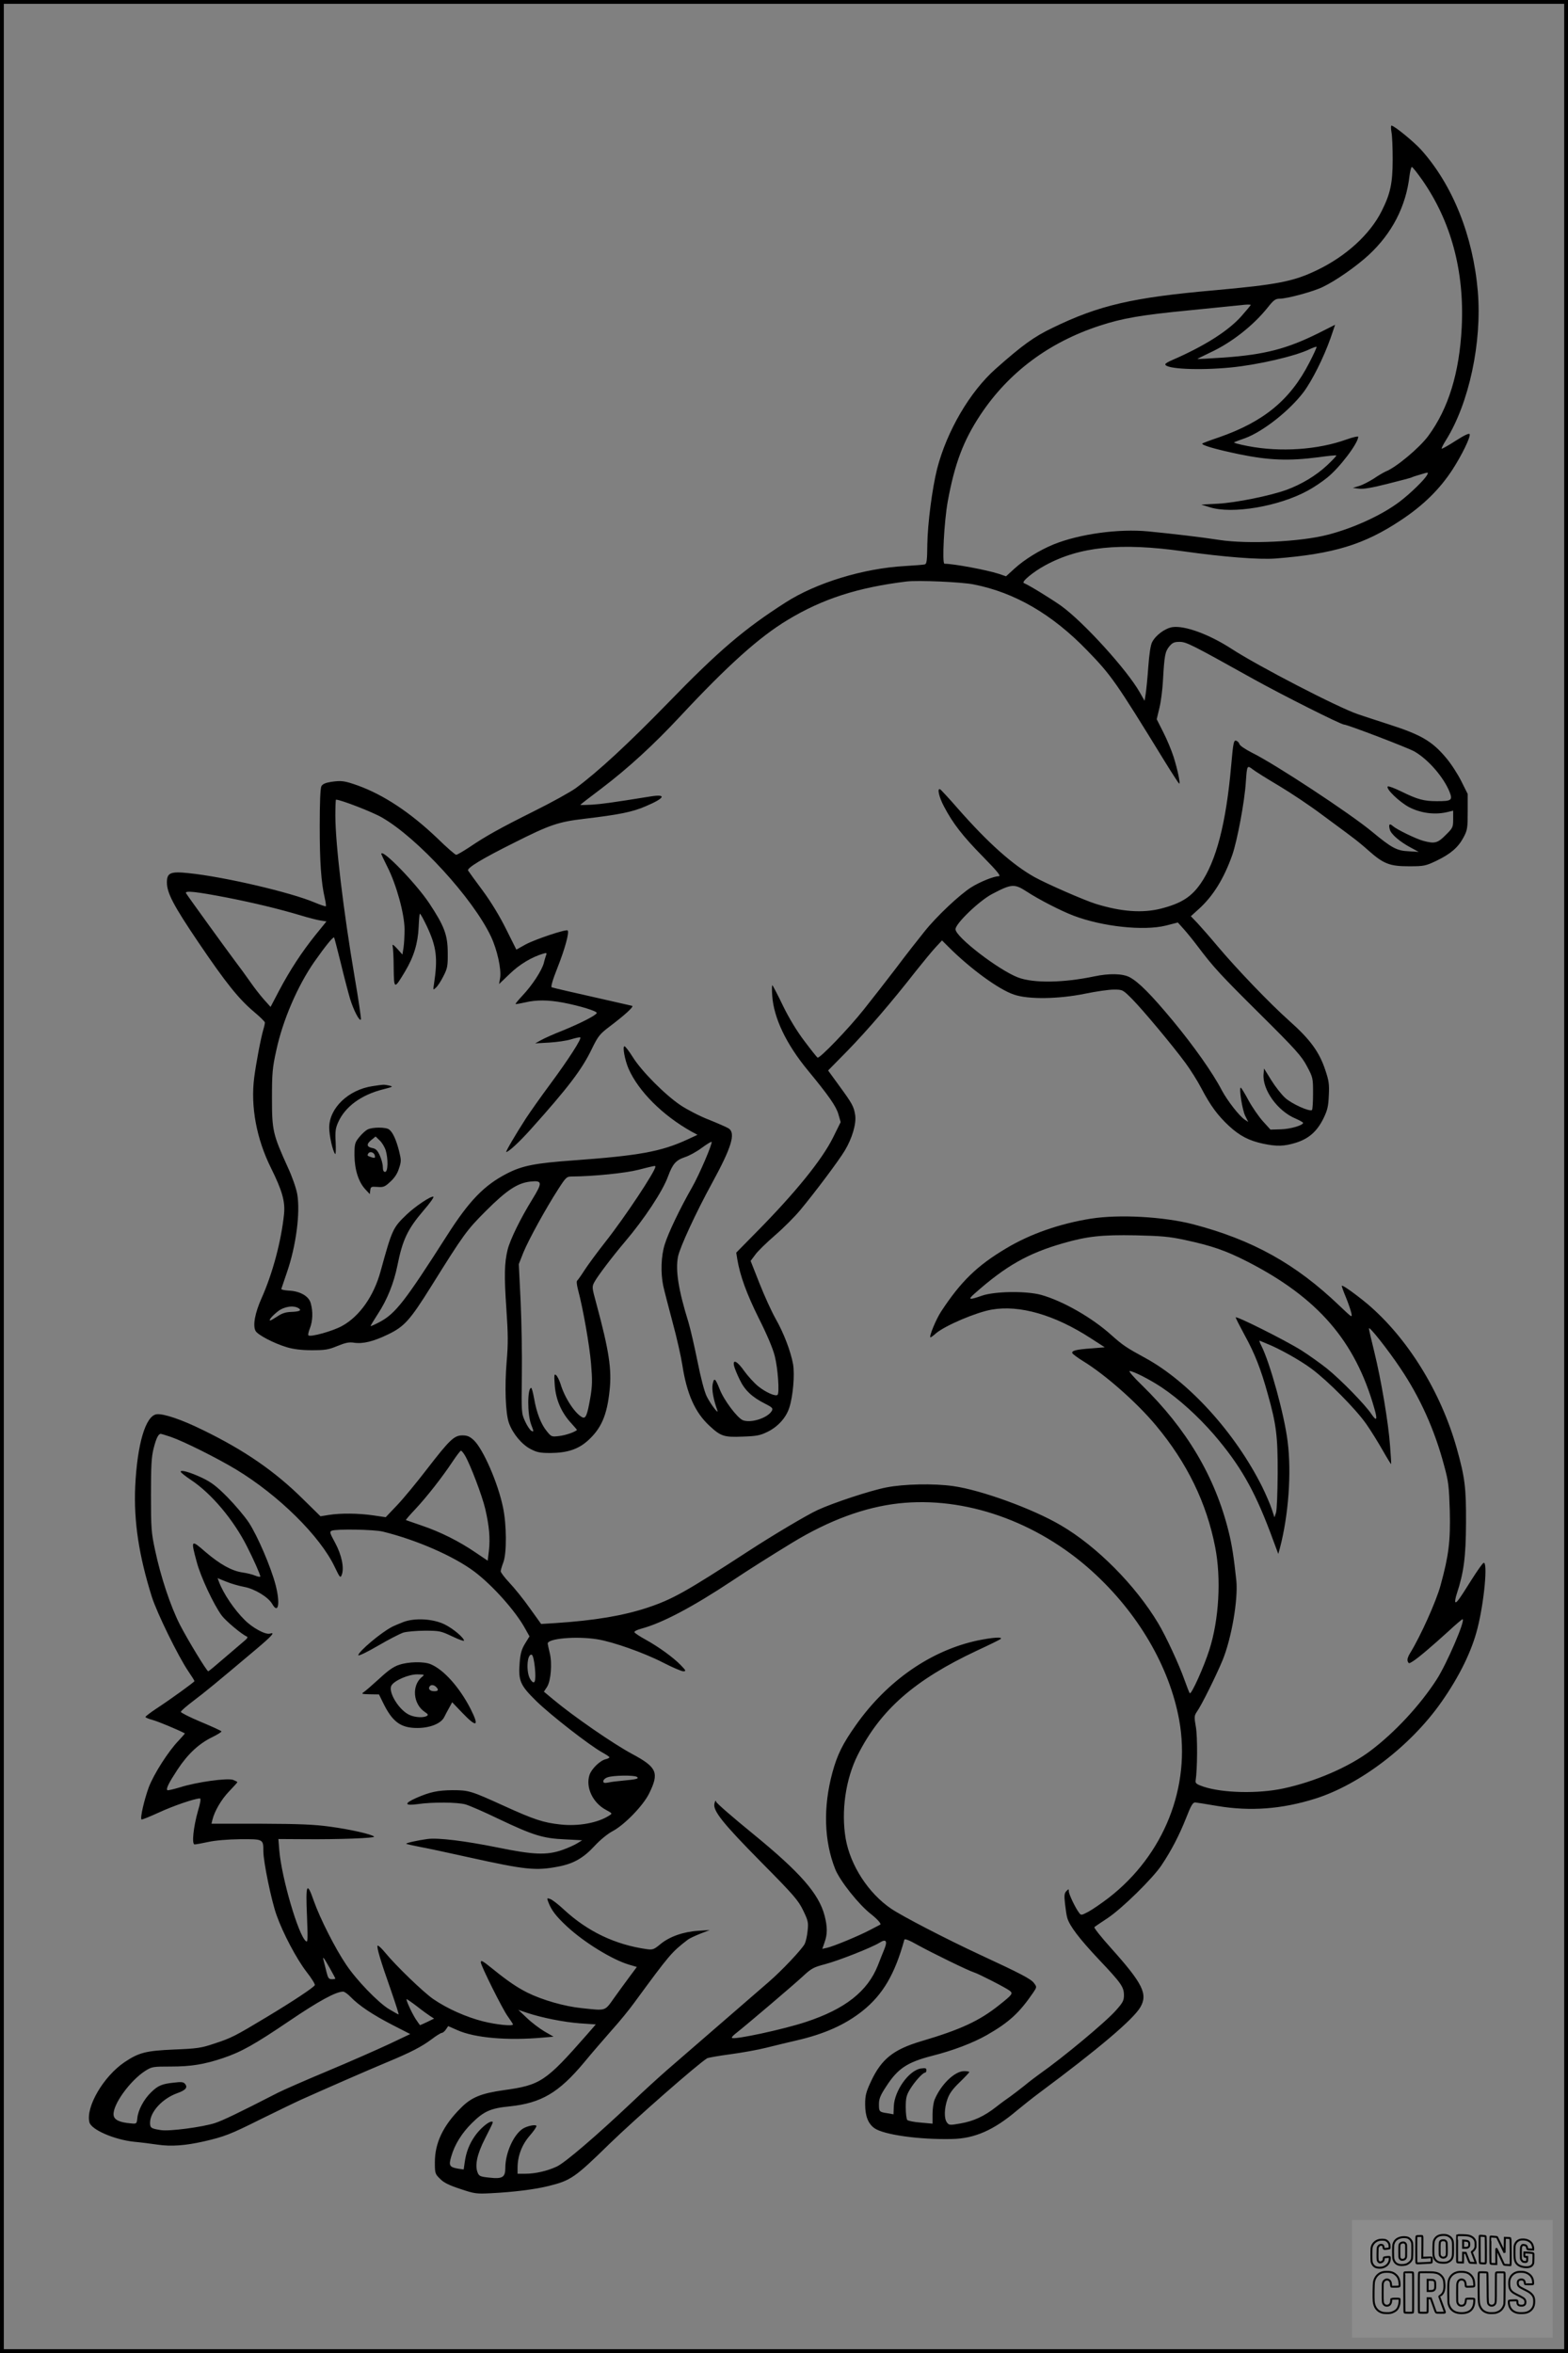
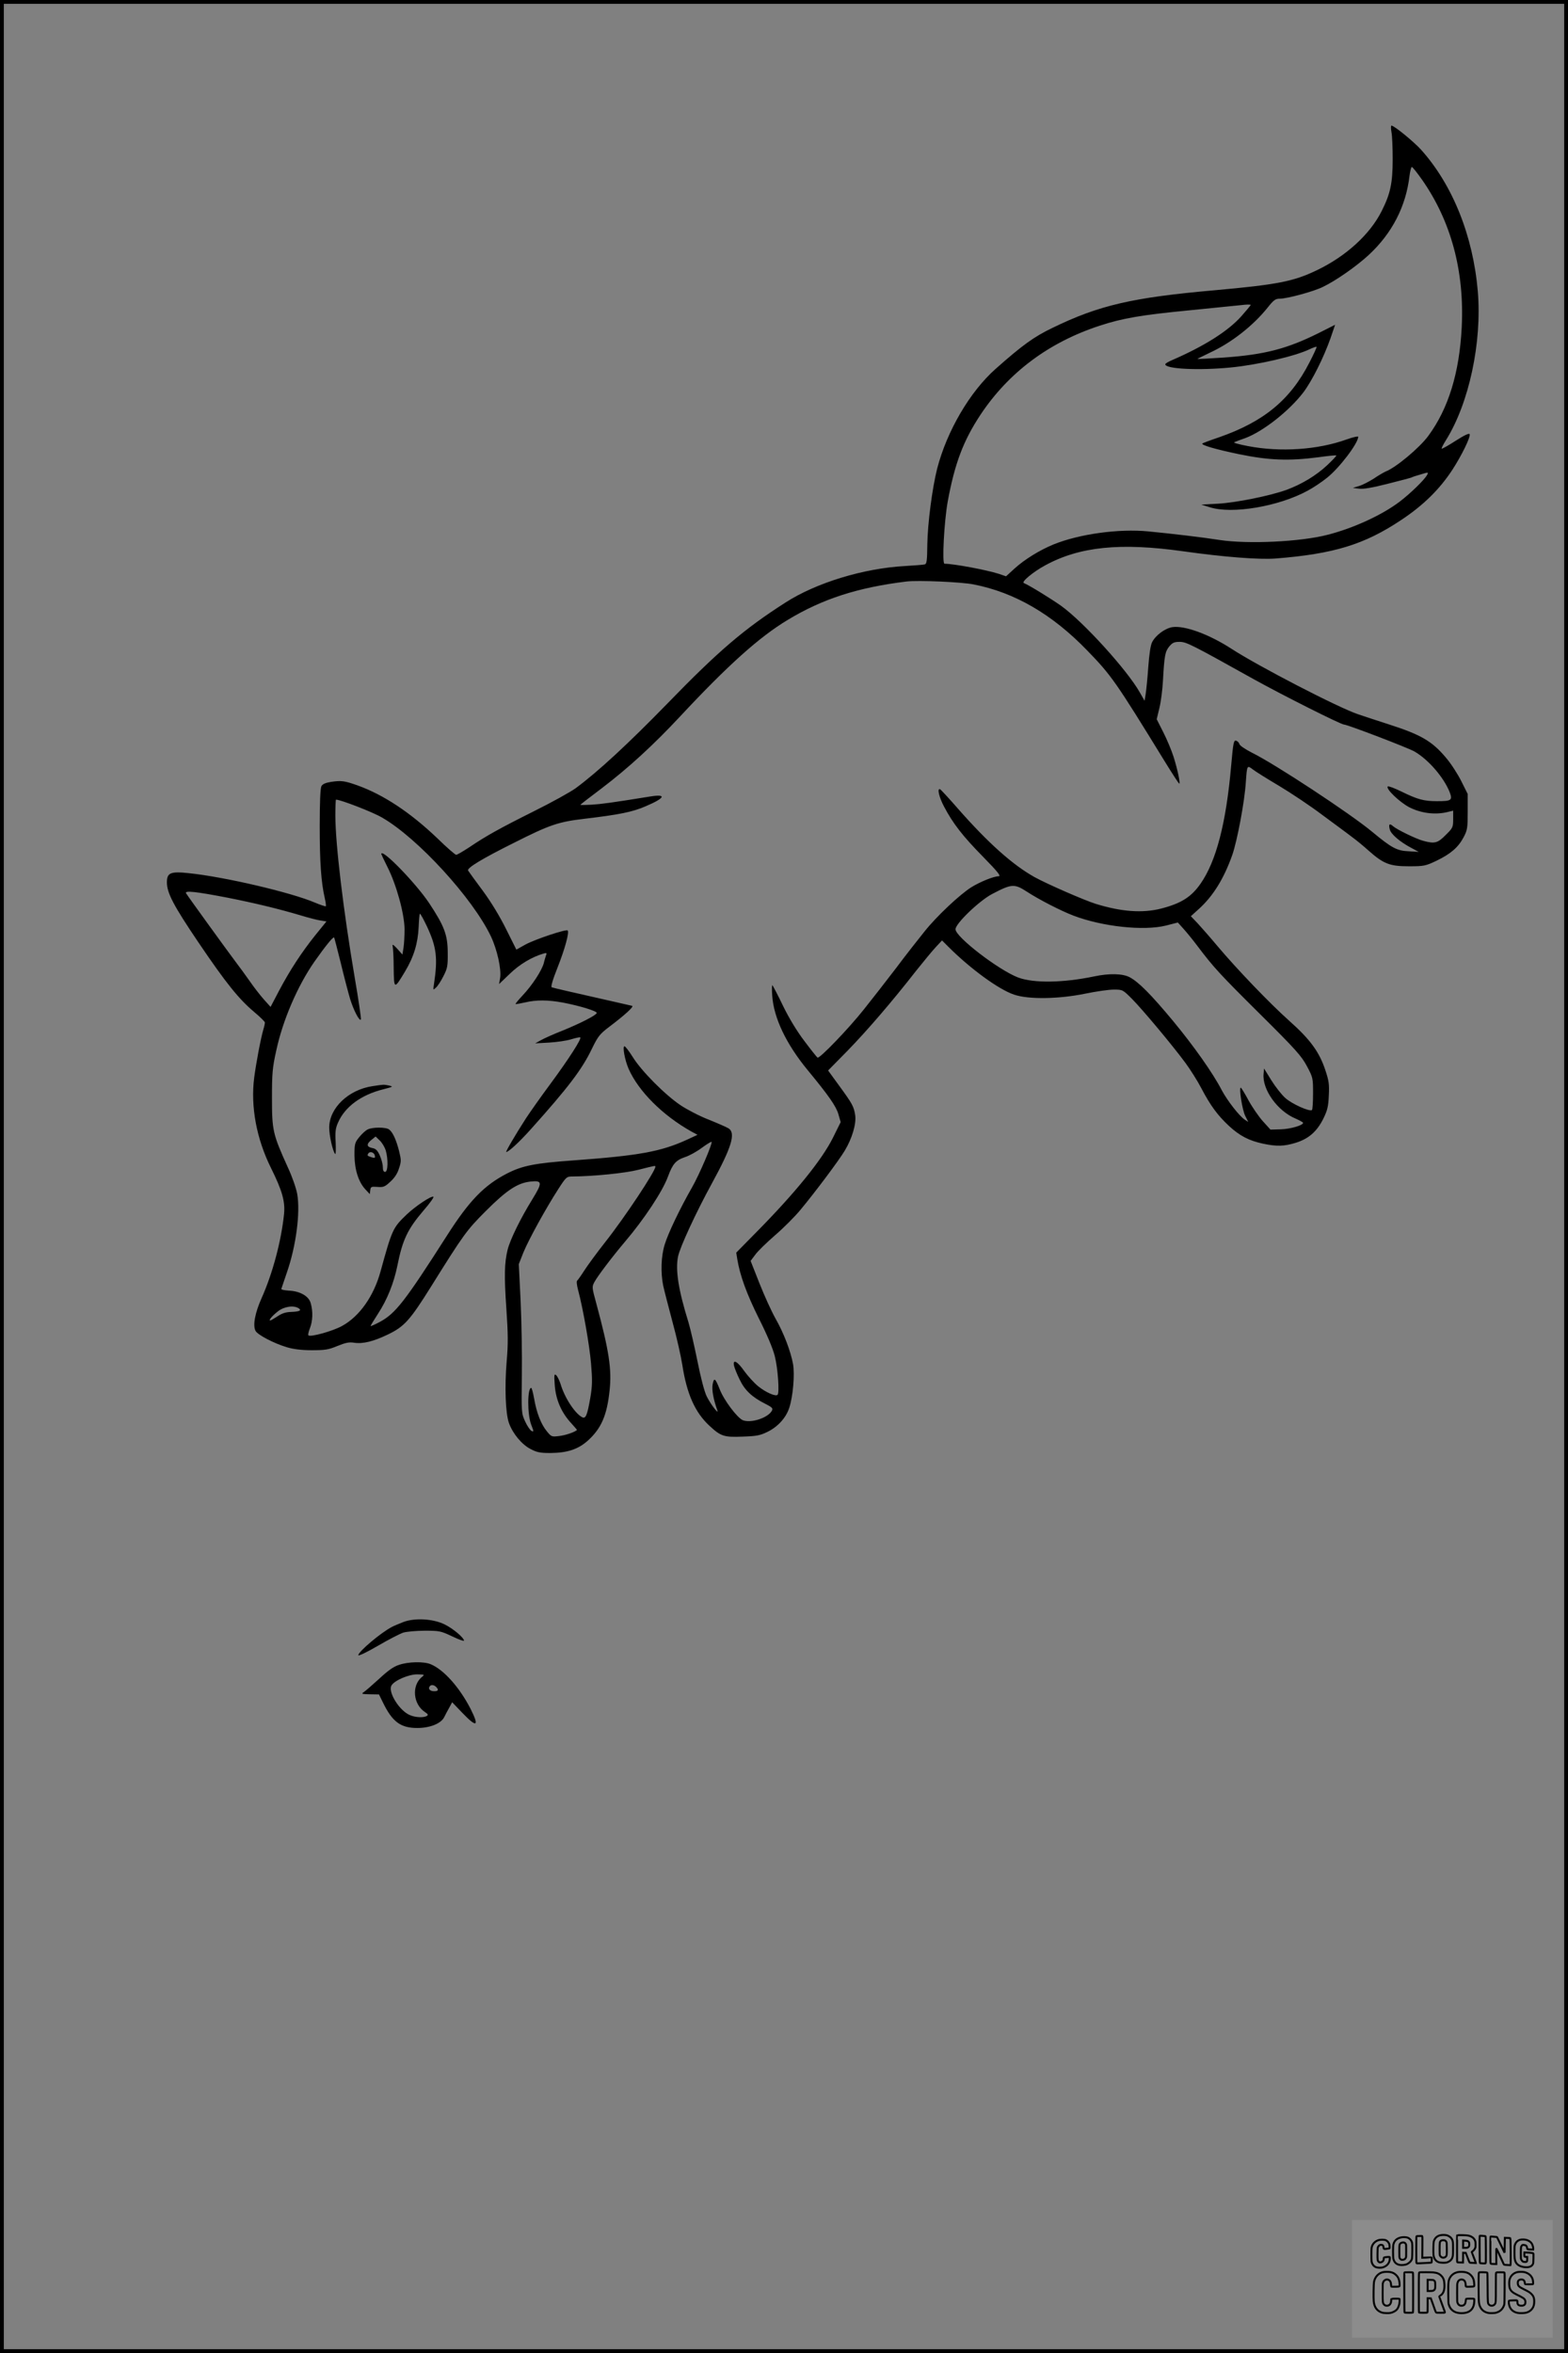
<svg xmlns="http://www.w3.org/2000/svg" version="1.0" width="1024pt" height="1536pt" viewBox="0 0 1024 1536" preserveAspectRatio="xMidYMid meet">
  <rect x="0" y="0" width="1024" height="1536" fill="#808080" stroke="none" />
  <g transform="translate(0.00 0.00) scale(1)">
    <g transform="translate(0,1536) scale(0.1,-0.1)" fill="#000000" stroke="none">
      <path d="M9087 14498 c5 -24 8 -104 8 -178 0 -156 -15 -225 -72 -338 -76 -152 -233 -295 -423 -386 -154 -74 -259 -94 -670 -131 -534 -47 -754 -98 -1056 -245 -121 -58 -196 -112 -372 -268 -168 -149 -318 -405 -382 -652 -32 -127 -62 -358 -64 -493 -1 -104 -4 -128 -16 -131 -8 -3 -67 -7 -130 -11 -271 -15 -579 -109 -780 -238 -269 -172 -436 -314 -768 -656 -259 -266 -457 -449 -602 -556 -36 -26 -159 -94 -274 -151 -226 -113 -312 -161 -423 -236 -40 -26 -77 -48 -84 -48 -6 0 -62 48 -123 108 -176 168 -351 284 -521 345 -85 30 -105 33 -173 23 -37 -6 -55 -14 -63 -28 -7 -13 -11 -107 -11 -262 0 -231 9 -365 33 -469 6 -26 9 -50 7 -53 -3 -2 -36 9 -74 25 -156 66 -588 167 -820 191 -120 13 -144 3 -144 -60 0 -69 43 -151 206 -392 180 -266 264 -370 364 -454 38 -32 70 -63 70 -69 0 -5 -4 -26 -10 -45 -18 -62 -48 -223 -60 -315 -24 -189 15 -399 110 -590 73 -147 93 -218 85 -300 -18 -175 -74 -387 -147 -550 -43 -96 -58 -178 -39 -213 14 -26 121 -82 206 -107 40 -12 94 -19 160 -19 87 0 109 3 167 27 54 22 77 27 110 22 58 -9 127 8 224 55 105 51 142 92 280 313 213 341 231 366 358 493 137 137 207 182 291 191 77 8 79 -6 12 -115 -78 -126 -145 -263 -162 -330 -21 -87 -23 -169 -8 -387 11 -161 12 -227 2 -340 -14 -167 -8 -342 15 -405 25 -69 84 -140 141 -169 41 -22 63 -26 130 -26 110 1 180 24 243 80 88 79 126 165 143 328 15 138 -3 258 -87 569 -29 106 -29 108 -11 141 22 40 117 165 200 263 124 146 244 327 279 423 31 84 52 107 110 127 29 9 79 37 111 61 33 24 62 42 64 39 8 -8 -80 -214 -127 -296 -80 -140 -157 -301 -179 -374 -24 -76 -27 -184 -10 -268 6 -29 34 -136 61 -238 28 -102 56 -228 64 -280 29 -189 83 -311 178 -398 73 -68 95 -75 215 -70 91 3 114 7 163 31 68 33 121 92 142 156 25 75 37 219 25 287 -16 85 -60 201 -114 296 -26 46 -73 149 -105 230 l-58 147 30 40 c15 22 73 78 128 126 55 47 131 123 168 168 94 113 248 318 289 386 48 80 76 175 68 231 -9 57 -18 74 -105 193 l-72 99 129 131 c128 132 286 315 446 520 47 59 104 128 127 153 l42 45 41 -41 c144 -144 330 -280 430 -313 94 -32 289 -29 462 6 72 15 156 27 188 27 59 0 59 0 121 -62 69 -70 261 -299 348 -417 31 -42 78 -116 104 -166 60 -114 106 -176 181 -246 70 -64 129 -95 222 -115 90 -19 138 -17 213 6 84 26 138 73 180 157 27 55 33 80 36 152 4 74 0 97 -23 166 -39 118 -99 200 -234 320 -129 115 -342 337 -471 490 -46 55 -104 121 -128 147 l-45 47 52 47 c93 84 164 198 219 354 32 93 80 346 88 474 8 112 8 112 46 83 18 -14 95 -62 171 -107 77 -46 203 -130 280 -188 78 -58 166 -122 194 -144 29 -21 79 -62 111 -91 97 -86 138 -102 262 -102 100 0 109 2 181 36 93 45 142 87 177 153 25 47 27 61 27 167 l0 116 -42 84 c-23 46 -68 116 -101 154 -90 107 -163 149 -368 215 -71 23 -163 53 -204 67 -127 42 -653 314 -828 428 -147 95 -306 153 -386 141 -48 -8 -108 -52 -132 -98 -10 -19 -19 -79 -25 -162 -5 -72 -13 -151 -17 -176 l-7 -45 -32 56 c-82 145 -367 459 -513 564 -67 47 -204 132 -244 149 -17 8 63 74 139 115 225 123 491 150 903 92 262 -37 493 -55 602 -47 380 30 580 91 820 251 145 96 252 201 336 330 60 93 117 209 112 230 -2 9 -32 -4 -91 -42 -48 -31 -89 -54 -92 -52 -2 3 10 27 27 54 152 242 237 641 209 973 -31 362 -164 694 -370 924 -48 53 -176 158 -194 158 -4 0 -4 -19 0 -42z m199 -310 c190 -271 278 -597 260 -963 -15 -299 -87 -532 -218 -710 -58 -79 -213 -208 -279 -233 -13 -6 -48 -26 -77 -46 -30 -19 -72 -41 -95 -48 l-42 -13 40 -5 c28 -4 86 6 188 32 81 20 151 39 155 41 4 3 31 12 60 20 51 16 52 15 42 -3 -16 -31 -109 -121 -177 -173 -115 -88 -304 -175 -473 -218 -176 -46 -520 -62 -705 -34 -114 18 -311 41 -465 56 -194 19 -452 -17 -620 -85 -92 -38 -189 -98 -254 -157 l-56 -51 -47 16 c-81 26 -295 66 -355 66 -17 0 -2 277 21 405 46 251 103 400 215 569 184 276 447 472 778 580 149 49 274 70 583 100 149 15 300 30 338 34 37 5 66 5 65 1 -2 -4 -29 -37 -61 -73 -86 -97 -243 -196 -453 -287 -24 -10 -44 -22 -44 -27 0 -31 220 -41 426 -21 177 17 424 74 518 120 22 10 41 17 44 15 2 -3 -19 -49 -47 -103 -125 -244 -298 -386 -591 -488 -57 -19 -106 -38 -108 -40 -10 -10 86 -38 240 -70 195 -40 324 -45 517 -20 63 9 116 14 118 12 2 -3 -26 -32 -61 -65 -72 -67 -165 -123 -265 -160 -109 -39 -327 -83 -446 -90 l-110 -6 55 -17 c146 -47 452 5 640 108 36 19 93 57 126 84 81 64 204 226 204 268 0 5 -35 -3 -77 -18 -186 -67 -431 -84 -643 -43 -58 11 -98 22 -90 25 8 4 40 16 72 27 116 43 287 177 380 299 57 76 132 226 177 353 l30 88 -107 -54 c-207 -103 -352 -141 -619 -160 -95 -6 -173 -11 -173 -9 0 1 38 20 84 42 140 65 281 176 376 295 37 47 50 56 76 56 49 0 223 47 283 77 86 41 221 136 300 209 152 141 243 317 266 517 4 31 11 57 15 57 5 0 34 -37 66 -82z m-2928 -2643 c268 -52 514 -195 742 -431 158 -163 185 -201 505 -722 48 -78 91 -144 95 -147 11 -7 -9 90 -36 175 -13 41 -43 113 -67 160 l-43 85 18 75 c10 41 20 122 23 180 9 161 14 187 41 220 21 25 33 30 67 30 45 0 76 -16 487 -245 184 -102 567 -295 588 -295 21 0 419 -152 460 -176 91 -53 189 -167 228 -262 22 -56 14 -62 -81 -62 -86 0 -127 11 -233 63 -45 22 -85 37 -89 33 -15 -14 76 -102 141 -136 75 -38 164 -50 244 -32 l42 10 0 -55 c0 -53 -2 -58 -49 -104 -52 -53 -72 -58 -146 -38 -48 13 -173 74 -198 96 -22 20 -30 13 -21 -21 7 -31 67 -82 139 -120 l50 -27 -65 4 c-78 3 -112 22 -240 128 -142 118 -634 442 -785 516 -41 21 -77 45 -80 54 -3 10 -12 20 -20 23 -18 7 -21 -6 -35 -164 -33 -376 -98 -623 -200 -769 -61 -87 -126 -128 -257 -162 -122 -31 -260 -21 -428 31 -76 24 -319 130 -400 175 -141 79 -300 220 -498 445 -60 69 -114 127 -118 128 -20 8 -7 -51 26 -113 57 -109 122 -193 254 -327 97 -99 120 -128 103 -128 -32 0 -121 -36 -179 -72 -76 -48 -227 -190 -305 -288 -38 -47 -123 -155 -188 -242 -66 -86 -160 -207 -209 -268 -100 -126 -289 -322 -302 -314 -4 2 -43 51 -85 107 -49 64 -101 150 -140 230 -34 71 -66 132 -70 135 -3 4 -4 -27 -1 -68 10 -145 91 -315 231 -485 137 -166 186 -236 201 -288 l15 -52 -50 -101 c-72 -145 -246 -360 -503 -620 l-129 -131 7 -44 c18 -107 61 -225 140 -384 54 -107 93 -199 105 -249 20 -78 31 -238 18 -251 -12 -13 -76 15 -126 55 -26 21 -67 66 -91 99 -46 66 -78 82 -67 34 4 -16 20 -56 37 -90 33 -69 81 -114 167 -157 45 -23 51 -29 43 -45 -26 -47 -137 -83 -190 -62 -37 16 -123 130 -151 202 -29 73 -37 79 -46 33 -7 -35 5 -99 30 -169 14 -36 -43 37 -69 90 -15 30 -39 122 -60 228 -20 98 -46 212 -59 255 -66 212 -86 342 -68 430 13 62 118 289 221 477 129 236 157 328 109 359 -13 8 -70 33 -127 56 -58 22 -141 65 -185 94 -102 68 -257 224 -314 316 -24 38 -48 70 -54 70 -14 0 2 -89 27 -147 65 -147 222 -304 411 -410 l39 -21 -69 -32 c-170 -78 -315 -104 -742 -135 -250 -18 -333 -34 -434 -86 -149 -77 -246 -177 -392 -406 -274 -429 -335 -507 -437 -562 -34 -18 -61 -30 -61 -27 0 3 22 39 49 81 59 90 103 199 126 313 34 170 67 238 170 359 42 48 71 89 65 91 -16 6 -118 -63 -173 -115 -92 -88 -96 -97 -172 -373 -44 -160 -136 -292 -250 -355 -60 -34 -208 -75 -221 -62 -4 3 1 24 10 47 18 46 21 108 5 163 -12 46 -70 79 -144 82 -27 2 -49 6 -48 11 2 5 18 54 37 109 59 170 88 389 67 510 -7 39 -33 114 -62 176 -97 214 -103 239 -103 449 0 164 3 200 28 312 42 197 139 422 249 580 74 105 123 165 129 158 2 -3 21 -77 43 -165 21 -88 49 -194 61 -235 24 -78 64 -153 71 -134 2 6 -16 130 -41 275 -74 435 -126 872 -126 1055 0 57 2 104 4 104 30 0 240 -81 301 -117 232 -133 593 -527 711 -776 41 -87 69 -214 60 -271 l-7 -40 70 67 c64 62 144 110 220 132 19 6 23 4 18 -8 -3 -9 -11 -33 -16 -55 -14 -49 -74 -142 -138 -210 -27 -29 -48 -54 -46 -56 2 -2 29 3 61 10 75 18 152 17 249 -1 110 -21 224 -56 220 -68 -5 -15 -102 -65 -219 -113 -59 -23 -124 -52 -145 -64 l-38 -21 90 5 c50 3 114 12 143 21 29 9 57 15 61 13 13 -5 -76 -143 -195 -304 -61 -82 -132 -183 -159 -224 -69 -107 -135 -220 -129 -220 15 0 83 62 161 149 243 271 334 390 399 526 39 80 51 95 110 140 106 80 166 135 152 139 -7 2 -78 18 -158 36 -217 49 -354 80 -367 85 -7 2 5 46 38 129 48 121 78 231 66 242 -10 10 -210 -57 -274 -91 l-61 -34 -66 132 c-41 83 -97 176 -153 252 -49 66 -92 125 -96 132 -10 16 90 77 301 182 232 117 288 136 458 156 227 27 314 44 401 82 125 53 139 81 32 64 -260 -42 -322 -50 -386 -54 -40 -2 -73 -3 -73 -1 0 2 62 50 138 107 175 133 340 284 516 473 310 332 514 515 698 626 229 139 460 213 778 252 76 9 358 -3 438 -19z m347 -2005 c81 -53 226 -127 305 -157 189 -72 459 -101 604 -65 l78 20 36 -40 c20 -22 61 -72 91 -112 108 -143 148 -186 410 -446 234 -232 271 -274 306 -340 39 -73 40 -77 40 -177 0 -56 -3 -105 -7 -109 -14 -13 -133 40 -176 80 -23 21 -64 73 -90 115 l-47 76 -3 -35 c-10 -102 91 -243 209 -292 27 -12 49 -24 49 -28 0 -16 -85 -41 -147 -42 l-66 -2 -49 54 c-27 30 -70 92 -95 138 -24 45 -47 82 -50 82 -13 0 10 -147 29 -184 l20 -40 -23 15 c-36 24 -113 123 -150 192 -59 114 -184 290 -318 452 -143 172 -224 254 -284 286 -46 24 -133 26 -232 5 -201 -42 -395 -45 -496 -7 -128 49 -409 265 -409 315 0 37 154 185 239 230 128 67 145 68 226 16z m-5219 -40 c173 -34 339 -74 479 -116 50 -15 107 -30 129 -33 l38 -6 -73 -90 c-88 -110 -164 -225 -237 -363 l-55 -105 -44 49 c-24 27 -66 81 -92 119 -27 39 -70 97 -95 130 -49 65 -307 421 -321 444 -11 19 64 11 271 -29z m2794 -1756 c0 -29 -198 -328 -325 -489 -56 -71 -119 -157 -140 -190 -21 -33 -42 -62 -46 -65 -5 -3 -2 -30 6 -60 32 -119 75 -362 85 -483 9 -106 8 -143 -4 -216 -21 -122 -31 -145 -55 -132 -48 26 -115 129 -141 219 -8 23 -20 48 -28 55 -13 11 -14 2 -9 -67 7 -93 43 -177 107 -246 22 -24 39 -44 38 -45 -18 -15 -74 -34 -115 -39 -50 -6 -52 -6 -82 31 -38 46 -67 121 -83 214 -7 38 -15 69 -19 69 -25 0 -26 -172 0 -240 18 -46 18 -49 1 -40 -9 5 -28 33 -41 62 -24 52 -24 58 -21 298 2 135 -2 354 -8 486 l-12 242 30 76 c35 85 145 285 228 414 51 79 55 82 91 82 139 1 348 22 433 44 111 28 110 28 110 20z m-2330 -924 c22 -14 6 -22 -48 -24 -35 -1 -61 -9 -90 -29 -23 -15 -44 -27 -47 -27 -13 0 12 30 49 59 40 32 103 42 136 21z" />
      <path d="M2490 9785 c0 -2 18 -40 40 -84 59 -116 111 -306 112 -406 0 -44 -3 -99 -7 -123 l-7 -43 -34 38 c-24 26 -33 32 -30 18 3 -11 7 -75 7 -143 2 -142 3 -142 74 -24 58 97 84 184 89 290 2 45 5 85 8 87 3 3 23 -34 46 -82 63 -135 72 -207 46 -378 -6 -39 -6 -40 13 -22 11 9 33 43 49 75 26 51 29 66 28 152 0 117 -23 176 -121 324 -88 132 -313 363 -313 321z" />
      <path d="M2434 8270 c-158 -23 -284 -143 -284 -271 0 -52 23 -155 39 -172 4 -4 5 30 3 76 -4 69 -1 92 16 130 45 102 150 180 294 216 66 17 68 18 38 25 -36 7 -33 7 -106 -4z" />
      <path d="M2401 7987 c-13 -6 -38 -29 -55 -50 -29 -36 -31 -44 -31 -120 1 -94 27 -175 73 -223 l27 -29 3 25 c3 23 6 25 46 22 39 -3 49 0 84 33 27 24 47 53 57 86 16 47 16 55 1 116 -19 74 -41 122 -65 140 -21 16 -109 16 -140 0z m118 -136 c17 -58 15 -141 -4 -141 -10 0 -15 10 -15 33 0 17 -9 51 -20 75 -15 33 -26 44 -50 48 -37 8 -38 26 -3 54 l26 21 27 -26 c15 -14 32 -43 39 -64z m-71 -35 c3 -15 0 -17 -20 -11 -30 10 -31 11 -23 25 10 17 39 8 43 -14z" />
-       <path d="M7125 7405 c-206 -33 -397 -100 -554 -194 -190 -113 -295 -215 -424 -411 -34 -51 -83 -170 -70 -170 3 0 19 11 35 26 62 52 262 137 364 155 183 32 412 -34 649 -188 l90 -58 -87 -7 c-100 -7 -131 -15 -125 -31 2 -6 33 -29 70 -52 144 -88 350 -269 476 -420 203 -243 331 -506 387 -795 40 -205 25 -472 -38 -669 -35 -111 -118 -295 -128 -284 -4 4 -19 44 -35 88 -34 97 -120 283 -171 368 -149 249 -401 503 -636 640 -183 108 -523 231 -703 256 -126 18 -323 14 -438 -9 -103 -20 -345 -100 -447 -147 -66 -30 -292 -164 -450 -267 -414 -269 -498 -316 -663 -371 -158 -52 -342 -83 -597 -100 l-96 -6 -74 103 c-40 57 -100 131 -132 165 -32 34 -58 68 -58 76 0 8 8 34 17 58 23 60 22 245 -2 359 -33 160 -129 379 -190 438 -27 25 -43 32 -75 32 -54 0 -83 -28 -230 -218 -66 -86 -154 -193 -195 -236 l-76 -80 -82 12 c-99 14 -211 15 -288 3 l-56 -9 -114 112 c-184 182 -381 318 -654 451 -140 69 -257 108 -301 103 -73 -8 -128 -195 -141 -473 -10 -225 24 -450 109 -720 34 -106 171 -386 238 -485 22 -32 40 -61 40 -64 0 -6 -159 -121 -248 -179 -39 -26 -72 -51 -72 -55 0 -4 21 -13 48 -20 35 -10 155 -59 209 -87 2 -1 -17 -22 -40 -47 -67 -69 -162 -218 -195 -304 -29 -79 -58 -202 -48 -211 2 -3 54 18 113 45 95 44 235 92 269 92 7 0 3 -29 -13 -81 -30 -106 -42 -219 -22 -219 8 0 48 7 89 16 44 10 129 17 208 18 152 1 152 1 152 -79 0 -68 53 -325 86 -416 41 -117 131 -287 196 -371 33 -42 57 -81 54 -87 -12 -18 -140 -103 -311 -206 -211 -127 -234 -139 -348 -176 -82 -28 -111 -32 -262 -38 -183 -8 -228 -20 -321 -82 -138 -93 -255 -293 -230 -393 12 -48 161 -113 291 -127 44 -4 114 -13 155 -19 88 -13 181 -6 300 21 135 31 174 46 370 144 102 50 221 108 265 128 167 75 435 192 555 242 164 68 233 104 300 154 30 23 60 41 66 41 6 0 18 10 26 22 l15 22 59 -26 c113 -51 329 -70 559 -49 l70 6 -59 34 c-32 19 -84 58 -115 88 l-56 53 56 -19 c99 -33 241 -61 347 -69 l103 -7 -61 -70 c-266 -303 -300 -326 -539 -359 -149 -21 -213 -47 -281 -116 -116 -115 -170 -229 -170 -354 0 -72 1 -77 34 -109 24 -25 59 -42 132 -66 92 -31 106 -33 199 -28 145 7 289 25 377 47 146 36 173 55 400 277 167 162 573 518 636 557 7 4 75 16 150 26 75 10 182 29 237 43 55 14 143 35 195 47 183 42 320 103 434 194 132 106 210 239 272 464 2 8 30 -2 86 -34 98 -54 332 -168 368 -179 30 -9 208 -100 234 -120 23 -18 18 -25 -69 -94 -129 -103 -252 -160 -510 -236 -181 -54 -258 -116 -326 -260 -33 -71 -39 -93 -39 -151 0 -77 19 -126 60 -156 60 -43 292 -76 508 -71 147 3 272 58 422 185 36 30 104 84 151 119 381 283 609 476 656 556 50 86 17 154 -192 387 -64 71 -112 132 -108 136 4 4 44 31 88 60 94 63 294 259 351 345 64 96 114 192 159 305 33 85 45 105 61 104 10 -1 75 -11 144 -23 216 -36 420 -21 640 48 294 93 623 345 823 630 118 168 199 334 236 482 44 173 68 436 40 427 -7 -2 -41 -51 -78 -109 -84 -134 -99 -154 -107 -147 -3 4 1 28 10 55 46 140 59 242 60 463 1 229 -7 294 -60 484 -104 371 -323 724 -586 946 -76 63 -159 122 -165 117 -2 -2 10 -36 26 -74 16 -39 32 -86 36 -104 7 -33 5 -31 -76 46 -288 276 -570 432 -960 534 -192 49 -481 65 -664 36z m612 -139 c177 -38 267 -69 410 -142 460 -236 703 -517 828 -957 22 -75 16 -89 -18 -39 -40 61 -201 226 -292 299 -44 35 -119 88 -166 118 -109 68 -429 228 -429 215 0 -5 27 -58 59 -117 65 -118 105 -219 150 -382 56 -199 66 -275 65 -521 -1 -124 -5 -238 -11 -255 l-10 -30 -18 55 c-10 30 -38 95 -62 144 -177 354 -479 686 -763 841 -125 68 -148 84 -220 148 -127 115 -318 224 -460 264 -98 27 -303 24 -387 -5 -85 -30 -95 -27 -48 14 204 181 349 263 580 329 157 45 251 55 470 51 167 -4 220 -8 322 -30z m1408 -837 c129 -191 225 -405 286 -636 29 -105 32 -137 37 -295 5 -199 -7 -293 -60 -486 -28 -104 -131 -333 -199 -443 -14 -22 -20 -42 -16 -53 7 -17 8 -17 35 0 35 22 124 98 232 196 46 43 88 78 91 78 23 0 -103 -292 -169 -394 -110 -170 -273 -345 -432 -465 -141 -106 -363 -202 -570 -246 -164 -35 -395 -30 -521 12 -44 15 -53 22 -51 38 12 78 13 285 2 350 -12 69 -11 75 7 102 29 40 126 236 167 335 59 144 102 396 90 520 -16 151 -29 235 -50 319 -89 360 -274 671 -567 957 -52 50 -88 92 -80 92 24 0 132 -55 210 -107 112 -75 237 -188 341 -308 169 -197 261 -357 366 -634 l54 -145 11 40 c56 214 76 491 50 694 -21 173 -115 513 -171 624 -11 21 -16 36 -11 34 4 -2 24 -10 43 -18 80 -31 220 -109 295 -165 109 -81 289 -263 357 -360 31 -44 79 -122 108 -173 29 -51 54 -91 55 -90 1 2 -2 55 -7 118 -10 149 -59 437 -103 615 -19 77 -35 146 -35 153 0 19 124 -138 205 -259z m-8029 -449 c84 -29 302 -138 425 -212 278 -168 550 -436 645 -637 34 -71 37 -74 46 -51 17 45 -1 130 -43 208 -36 66 -38 73 -22 80 31 12 275 8 333 -6 220 -54 463 -160 599 -262 119 -90 269 -258 331 -372 l28 -50 -29 -47 c-22 -36 -30 -63 -35 -121 -10 -122 2 -150 110 -256 96 -93 343 -285 428 -333 26 -14 48 -29 48 -32 0 -4 -11 -10 -25 -13 -37 -9 -92 -63 -105 -102 -27 -81 21 -183 108 -229 42 -23 42 -23 20 -37 -74 -48 -202 -71 -318 -58 -112 12 -172 32 -370 122 -213 97 -228 102 -335 102 -97 -1 -148 -12 -237 -51 -81 -36 -77 -52 10 -40 95 14 259 13 312 -2 25 -7 122 -49 215 -94 227 -108 292 -128 434 -134 l113 -6 -31 -19 c-17 -11 -61 -31 -98 -44 -102 -36 -190 -32 -424 16 -214 43 -390 65 -459 55 -60 -8 -142 -26 -137 -31 2 -2 41 -11 88 -20 46 -8 192 -40 324 -69 366 -81 434 -88 580 -60 100 19 164 55 239 136 35 38 84 78 116 95 78 41 200 167 239 246 67 136 52 171 -110 258 -122 65 -387 248 -517 357 l-60 50 21 32 c25 40 34 155 17 221 -6 25 -12 52 -13 60 -5 34 186 51 323 29 102 -16 305 -88 428 -151 62 -32 123 -58 134 -58 20 0 18 5 -17 41 -50 51 -144 119 -231 167 -37 20 -69 42 -71 47 -2 6 18 16 44 23 136 36 335 141 593 312 111 74 244 158 393 249 240 146 472 232 695 257 432 48 903 -117 1263 -442 300 -271 507 -624 570 -973 78 -434 -99 -880 -461 -1160 -47 -36 -107 -77 -133 -91 -46 -24 -47 -24 -61 -5 -24 32 -66 120 -66 139 0 16 -1 16 -16 1 -13 -13 -15 -28 -9 -81 4 -36 10 -78 15 -94 15 -52 78 -135 206 -271 147 -155 164 -180 164 -234 0 -34 -8 -49 -51 -97 -65 -75 -349 -311 -499 -416 -25 -18 -70 -52 -100 -77 -30 -24 -71 -55 -90 -69 -19 -13 -62 -44 -95 -70 -78 -61 -147 -93 -235 -108 -67 -12 -73 -11 -86 7 -19 25 -18 91 3 151 12 36 33 66 80 111 34 33 63 64 63 67 0 3 -15 6 -33 6 -62 0 -151 -86 -193 -185 -8 -19 -14 -62 -14 -96 l0 -62 -77 7 c-42 3 -82 11 -88 17 -5 5 -10 42 -10 82 0 60 4 79 27 117 30 50 84 110 99 110 5 0 9 7 9 16 0 14 -7 15 -37 11 -78 -13 -172 -145 -176 -247 l-2 -52 -39 7 c-54 8 -56 10 -56 59 0 35 9 58 48 117 76 117 137 157 300 199 135 34 264 83 356 135 145 83 212 144 303 277 24 36 25 37 6 62 -19 27 -84 61 -358 188 -215 100 -503 249 -575 298 -149 101 -266 282 -297 456 -31 180 -1 389 78 547 150 297 372 491 779 682 80 37 149 71 155 76 15 15 -54 10 -151 -10 -304 -65 -589 -262 -793 -550 -88 -124 -123 -195 -155 -312 -61 -225 -55 -447 19 -632 31 -76 153 -230 233 -292 43 -34 70 -65 60 -69 -2 -1 -31 -16 -65 -34 -74 -39 -238 -107 -282 -117 l-31 -7 15 43 c19 53 19 100 0 174 -38 144 -158 281 -470 536 -129 105 -236 198 -238 207 -3 12 -6 9 -11 -10 -13 -46 52 -128 305 -384 214 -216 242 -249 274 -315 33 -68 35 -79 29 -134 -3 -33 -12 -71 -19 -85 -20 -37 -150 -175 -236 -249 -123 -106 -565 -489 -664 -575 -49 -43 -153 -137 -229 -210 -234 -221 -436 -394 -490 -419 -62 -29 -140 -47 -206 -47 l-50 0 0 38 c0 78 28 151 79 210 27 31 47 60 44 65 -6 10 -61 -1 -89 -19 -61 -40 -114 -159 -114 -256 0 -62 -19 -73 -107 -63 -57 6 -65 10 -74 33 -19 48 -3 121 48 221 59 117 57 111 42 111 -21 0 -77 -49 -108 -94 -37 -53 -57 -106 -66 -170 l-7 -48 -35 5 c-58 10 -64 20 -46 80 22 78 70 154 135 218 78 77 122 97 248 109 205 22 319 89 483 285 50 61 132 155 180 210 49 54 117 137 150 183 232 316 242 328 350 411 9 7 45 24 80 38 l62 24 -75 -5 c-97 -6 -188 -38 -247 -87 -42 -35 -51 -38 -88 -33 -207 29 -387 115 -542 258 -37 35 -78 66 -91 70 -21 7 -21 6 -11 -21 20 -53 50 -92 122 -159 112 -104 296 -217 405 -249 l51 -15 -47 -63 c-26 -35 -72 -98 -102 -140 -62 -87 -50 -83 -210 -66 -112 11 -258 53 -355 101 -68 34 -131 77 -226 154 -68 55 -79 61 -79 44 0 -21 141 -304 175 -351 19 -27 35 -51 35 -54 0 -13 -108 -2 -196 20 -110 28 -232 82 -324 145 -63 43 -244 217 -316 305 -23 28 -44 47 -48 44 -8 -7 20 -102 87 -291 30 -87 53 -158 50 -158 -3 0 -31 16 -63 35 -71 43 -213 190 -280 291 -70 103 -170 300 -211 416 -45 130 -54 111 -44 -105 6 -152 5 -170 -8 -158 -49 40 -158 413 -173 591 l-6 75 168 -1 c233 -2 467 7 457 17 -15 15 -155 47 -289 65 -102 14 -197 18 -451 19 l-322 0 6 25 c14 57 58 133 109 186 30 31 54 58 54 60 0 3 -12 9 -27 15 -37 14 -239 -14 -346 -48 -44 -13 -81 -22 -84 -19 -10 9 9 47 66 134 67 102 141 171 229 213 34 17 60 33 58 37 -2 4 -63 32 -135 62 -72 30 -130 60 -130 65 0 6 37 38 82 72 77 58 144 113 411 338 102 86 126 113 89 101 -28 -9 -114 37 -166 90 -67 66 -138 171 -167 248 l-9 24 57 -23 c31 -13 84 -28 117 -34 69 -13 158 -67 183 -112 40 -69 53 4 22 124 -30 116 -118 321 -175 408 -27 41 -90 115 -139 165 -72 73 -106 98 -166 127 -79 37 -140 54 -140 40 0 -5 30 -29 66 -53 135 -89 279 -261 367 -435 43 -84 87 -184 87 -196 0 -4 -15 -2 -32 5 -18 8 -55 17 -83 21 -71 10 -148 53 -243 134 -95 83 -97 81 -57 -66 25 -95 110 -277 163 -349 27 -36 132 -124 164 -137 9 -4 2 -14 -19 -31 -17 -15 -76 -65 -130 -111 -54 -47 -100 -85 -103 -85 -10 1 -134 205 -185 304 -62 122 -125 312 -162 486 -25 115 -27 144 -27 360 0 191 3 248 17 304 17 67 31 96 47 96 4 0 33 -9 66 -20z m1921 -122 c35 -60 112 -262 132 -348 26 -112 33 -190 24 -272 l-8 -66 -80 54 c-107 73 -229 134 -350 175 -55 19 -102 35 -104 36 -2 2 25 33 60 70 76 81 177 210 244 311 26 39 51 72 55 72 5 0 17 -15 27 -32z m456 -1382 c9 -94 -1 -121 -29 -79 -30 44 -23 171 9 161 7 -3 15 -35 20 -82z m666 -715 c18 -12 -5 -17 -94 -25 -33 -3 -75 -8 -92 -12 -26 -5 -33 -3 -33 9 0 8 12 20 28 25 34 13 172 15 191 3z m1617 -1123 c-10 -24 -29 -72 -43 -108 -67 -169 -214 -285 -470 -369 -148 -49 -469 -118 -483 -104 -3 3 6 14 20 25 87 69 385 323 440 374 59 55 72 62 148 82 88 23 306 109 357 141 41 26 52 11 31 -41z m-3622 -126 c20 -35 36 -66 36 -68 0 -2 -10 -4 -23 -4 -20 0 -25 8 -35 48 -6 26 -15 58 -18 72 -10 35 -1 25 40 -48z m136 -188 c54 -56 144 -116 272 -182 l117 -60 -137 -65 c-75 -35 -256 -115 -402 -176 -146 -61 -292 -125 -325 -142 -269 -138 -358 -180 -411 -198 -80 -26 -296 -55 -353 -46 -65 10 -71 14 -71 49 1 71 81 158 180 193 53 19 68 37 48 60 -9 12 -25 14 -71 8 -79 -8 -105 -19 -150 -63 -47 -45 -85 -116 -90 -168 -4 -38 -5 -39 -43 -35 -73 6 -109 23 -112 54 -8 66 107 225 207 289 43 27 50 28 167 28 131 0 218 14 340 55 119 40 205 88 434 243 192 130 302 190 350 191 8 1 31 -15 50 -35z m433 -61 c34 -27 73 -55 87 -64 l25 -16 -45 -22 c-24 -11 -45 -21 -47 -21 -1 0 -14 19 -29 41 -28 45 -66 129 -58 129 2 0 33 -21 67 -47z" />
      <path d="M2635 4772 c-28 -11 -62 -25 -75 -32 -72 -37 -220 -162 -220 -185 0 -7 57 20 127 61 70 41 146 80 168 87 22 6 85 12 140 12 95 0 104 -2 178 -37 42 -20 77 -33 77 -28 0 19 -71 79 -126 106 -75 37 -194 44 -269 16z" />
      <path d="M2606 4492 c-36 -11 -73 -38 -131 -92 -45 -41 -90 -80 -101 -87 -16 -10 -10 -12 41 -13 l60 -1 25 -51 c62 -128 116 -168 225 -168 82 0 153 28 175 69 8 16 23 45 34 64 l19 35 66 -69 c95 -99 113 -91 54 26 -72 140 -174 255 -260 291 -43 19 -147 17 -207 -4z m148 -80 c-67 -57 -56 -177 21 -228 20 -13 23 -19 13 -25 -20 -13 -75 -11 -111 5 -69 28 -146 153 -120 194 20 33 112 72 167 72 50 -1 51 -1 30 -18z m94 -64 c19 -19 14 -28 -12 -28 -27 0 -41 14 -31 30 8 14 28 13 43 -2z" />
    </g>
  </g>
  <rect x="0.0" y="0.0" width="1024.0" height="1536.0" fill="none" stroke="black" stroke-width="5" />
  <g transform="translate(882.93 1449.20) scale(0.128)" opacity="1.0">
    <rect x="0" y="0" width="1024.0" height="600.0" fill="white" fill-opacity="0.1" />
    <g transform="translate(0,650) scale(0.1,-0.1)" stroke="none">
      <path fill="none" stroke="#000000" stroke-width="100" d="M4491 5720 c-164 -43 -269 -147 -319 -315 -19 -65 -29 -577 -13 -693 25 -190 116 -310 276 -367 63 -23 284 -32 370 -16 122 22 249 110 294 205 51 104 56 150 56 496 0 341 -4 385 -48 478 -46 100 -156 184 -282 217 -83 21 -241 19 -334 -5z m270 -273 c19 -12 43 -40 54 -62 18 -37 20 -64 23 -320 5 -339 -1 -384 -56 -436 -87 -82 -235 -56 -289 51 -22 43 -23 53 -23 335 0 314 7 370 52 412 34 32 66 42 139 42 53 1 73 -4 100 -22z" />
      <path fill="none" stroke="#000000" stroke-width="100" d="M5367 5723 c-4 -3 -7 -311 -7 -683 0 -618 1 -679 17 -691 12 -10 51 -14 152 -14 l136 0 3 248 2 248 67 -3 67 -3 34 -85 c18 -47 58 -152 89 -235 30 -82 63 -158 73 -168 14 -15 40 -19 165 -24 l148 -6 -5 34 c-4 19 -49 143 -102 276 -53 133 -96 246 -96 251 0 6 15 19 33 31 53 33 104 92 134 156 27 57 28 67 27 195 0 115 -4 144 -23 193 -31 80 -76 135 -148 183 -83 56 -166 82 -303 94 -129 11 -453 14 -463 3z m541 -300 c55 -27 77 -73 77 -163 0 -61 -4 -82 -23 -111 -34 -55 -73 -69 -191 -69 l-101 0 0 187 0 186 101 -6 c66 -4 114 -12 137 -24z" />
      <path fill="none" stroke="#000000" stroke-width="100" d="M6514 5685 c-4 -9 -5 -320 -2 -690 3 -511 7 -678 16 -687 19 -19 273 -30 291 -13 11 11 13 126 12 675 -1 364 -6 672 -11 685 -11 28 -27 31 -187 40 -99 6 -114 5 -119 -10z" />
      <path fill="none" stroke="#000000" stroke-width="100" d="M3355 5683 c-27 -3 -55 -9 -62 -15 -10 -8 -13 -150 -13 -683 0 -592 2 -674 15 -685 12 -10 52 -11 173 -6 362 15 578 29 590 38 8 7 12 46 12 129 0 108 -2 119 -20 129 -11 6 -24 9 -28 7 -4 -3 -103 -8 -221 -12 l-214 -7 5 545 c4 384 2 549 -5 556 -11 11 -120 12 -232 4z" />
      <path fill="none" stroke="#000000" stroke-width="100" d="M7067 5654 c-4 -4 -7 -310 -7 -680 0 -625 1 -673 18 -692 15 -18 31 -21 152 -24 l134 -3 -3 400 c-2 277 1 397 8 390 11 -11 153 -311 251 -530 96 -215 128 -281 142 -292 7 -6 82 -14 165 -17 l153 -7 11 28 c14 34 3 1333 -11 1347 -5 5 -70 11 -144 14 l-136 5 -1 -54 c-1 -30 -5 -200 -8 -379 l-6 -325 -73 150 c-40 83 -123 256 -184 385 -61 129 -117 242 -125 252 -11 12 -40 18 -121 22 -59 4 -130 9 -157 12 -28 3 -54 2 -58 -2z" />
      <path fill="none" stroke="#000000" stroke-width="100" d="M2507 5614 c-220 -49 -342 -159 -394 -357 -24 -91 -24 -641 0 -740 57 -233 232 -339 510 -310 56 6 127 21 158 33 76 29 187 114 226 174 64 95 67 114 71 505 2 232 -1 371 -8 404 -27 126 -116 235 -228 278 -74 29 -236 35 -335 13z m191 -281 c15 -11 36 -35 47 -54 19 -32 20 -52 20 -349 0 -309 0 -316 -23 -362 -31 -62 -75 -89 -155 -95 -53 -4 -67 -2 -97 19 -19 13 -44 41 -55 63 -19 37 -20 60 -20 350 0 337 2 351 60 405 54 51 169 63 223 23z" />
      <path fill="none" stroke="#000000" stroke-width="100" d="M8568 5491 c-133 -43 -219 -134 -262 -280 -13 -45 -16 -107 -16 -343 0 -320 9 -395 60 -506 73 -156 258 -255 506 -269 191 -11 324 47 376 165 19 42 22 70 26 288 4 209 3 242 -11 256 -19 18 -186 38 -347 41 l-105 2 -3 -95 c-1 -52 2 -102 7 -109 6 -10 33 -16 75 -19 l66 -4 0 -105 c0 -98 -1 -105 -26 -130 -23 -23 -31 -25 -99 -21 -64 3 -79 7 -112 34 -21 16 -49 52 -63 80 -25 49 -25 51 -25 324 0 303 6 348 56 402 28 29 32 30 99 26 105 -6 152 -50 167 -158 8 -53 9 -54 48 -62 22 -5 90 -10 150 -11 l110 -2 3 43 c4 52 -30 180 -66 245 -53 99 -179 183 -317 212 -96 20 -226 18 -297 -4z" />
      <path fill="none" stroke="#000000" stroke-width="100" d="M1390 5484 c-203 -45 -359 -207 -390 -404 -13 -83 -13 -616 0 -694 20 -123 100 -235 203 -281 98 -45 271 -51 387 -13 211 67 340 238 340 451 0 54 -3 69 -17 74 -24 9 -264 -15 -280 -28 -7 -7 -13 -31 -13 -60 0 -56 -13 -95 -43 -128 -31 -34 -95 -61 -144 -61 -35 0 -48 6 -77 35 -52 52 -58 99 -54 423 3 257 5 280 24 323 42 89 120 132 202 109 53 -14 72 -42 81 -120 11 -90 15 -92 150 -79 62 6 125 15 138 20 25 9 25 10 21 107 -3 82 -9 106 -33 155 -33 68 -97 130 -163 160 -60 27 -235 33 -332 11z" />
      <path fill="none" stroke="#000000" stroke-width="100" d="M1600 3845 c-239 -44 -424 -235 -476 -495 -22 -109 -33 -831 -15 -1000 31 -300 174 -492 425 -572 45 -15 100 -21 211 -25 181 -6 263 8 380 66 147 73 214 152 266 311 26 78 32 117 37 219 4 98 2 125 -9 132 -22 14 -393 11 -407 -3 -7 -7 -12 -39 -12 -73 0 -169 -84 -275 -217 -275 -68 0 -110 18 -150 64 -65 73 -68 99 -68 606 0 446 1 456 22 515 78 208 337 201 392 -11 6 -23 13 -75 16 -115 3 -41 10 -78 15 -83 10 -10 289 -10 357 0 63 9 67 18 60 147 -12 210 -62 331 -181 445 -86 82 -165 123 -280 146 -94 19 -261 20 -366 1z" />
      <path fill="none" stroke="#000000" stroke-width="100" d="M5376 3840 c-151 -39 -268 -118 -350 -237 -106 -157 -118 -245 -114 -863 4 -463 5 -477 27 -550 33 -106 72 -178 131 -243 123 -135 290 -197 526 -197 326 0 528 127 610 384 34 106 48 339 20 349 -29 12 -386 9 -400 -2 -7 -6 -16 -44 -20 -85 -17 -192 -81 -266 -226 -266 -93 1 -163 55 -197 152 -16 48 -18 92 -18 503 0 437 1 452 22 520 26 81 57 119 121 147 78 35 188 8 237 -56 30 -40 55 -133 55 -206 0 -92 6 -95 157 -92 70 1 161 5 201 8 87 8 88 9 78 158 -12 189 -62 314 -170 422 -76 76 -130 109 -241 144 -102 33 -337 38 -449 10z" />
      <path fill="none" stroke="#000000" stroke-width="100" d="M8441 3845 c-204 -45 -357 -196 -406 -402 -24 -99 -17 -331 13 -416 47 -137 141 -225 342 -323 334 -162 396 -203 438 -284 19 -37 23 -57 20 -116 -3 -59 -8 -77 -30 -107 -39 -50 -98 -70 -190 -65 -137 7 -187 57 -188 185 0 95 4 94 -223 86 -106 -3 -198 -10 -204 -16 -17 -13 -17 -107 1 -200 44 -226 196 -375 436 -423 103 -20 339 -15 435 10 199 53 340 189 391 377 21 78 28 222 15 311 -16 115 -56 191 -145 276 -85 81 -145 117 -386 235 -250 122 -298 173 -301 319 -3 109 52 167 164 175 115 8 183 -49 194 -164 3 -32 10 -64 16 -70 10 -14 340 -17 387 -4 24 7 25 9 22 92 -5 150 -54 269 -153 369 -69 70 -189 133 -297 155 -90 18 -265 18 -351 0z" />
      <path fill="none" stroke="#000000" stroke-width="100" d="M2710 3833 c-14 -2 -29 -9 -35 -14 -7 -7 -9 -354 -7 -1017 3 -910 5 -1008 20 -1019 20 -16 384 -18 413 -3 19 10 19 32 19 1019 0 923 -1 1010 -16 1022 -13 10 -61 14 -193 16 -97 1 -187 -1 -201 -4z" />
      <path fill="none" stroke="#000000" stroke-width="100" d="M3455 3833 c-47 -12 -45 32 -45 -1034 0 -987 0 -1009 19 -1019 12 -6 98 -10 210 -10 159 0 192 3 205 16 14 13 16 61 16 370 l0 355 81 -3 82 -3 88 -245 c49 -135 105 -292 124 -350 20 -58 45 -113 57 -122 18 -16 45 -18 229 -18 184 0 210 2 216 16 7 19 16 -7 -153 448 -74 197 -134 362 -134 366 0 4 23 22 50 40 162 104 228 273 217 560 -8 225 -46 336 -153 450 -104 110 -219 160 -413 179 -101 11 -657 13 -696 4z m721 -409 c64 -48 69 -61 72 -231 4 -176 -7 -223 -59 -267 -43 -36 -89 -46 -216 -46 l-113 0 0 286 0 286 144 -4 c127 -3 148 -5 172 -24z" />
      <path fill="none" stroke="#000000" stroke-width="100" d="M6510 3834 c-51 -11 -50 7 -50 -683 1 -672 7 -842 35 -951 45 -175 148 -311 289 -380 117 -58 200 -73 376 -68 124 4 156 9 225 32 108 37 176 79 246 153 61 66 117 169 140 258 9 37 13 248 16 831 4 727 3 782 -13 795 -13 11 -57 14 -204 14 -171 0 -190 -2 -209 -19 -21 -19 -21 -19 -21 -746 0 -782 0 -782 -52 -861 -64 -95 -228 -106 -302 -19 -61 73 -60 64 -66 877 -4 562 -8 745 -17 754 -13 13 -341 23 -393 13z" />
    </g>
  </g>
</svg>